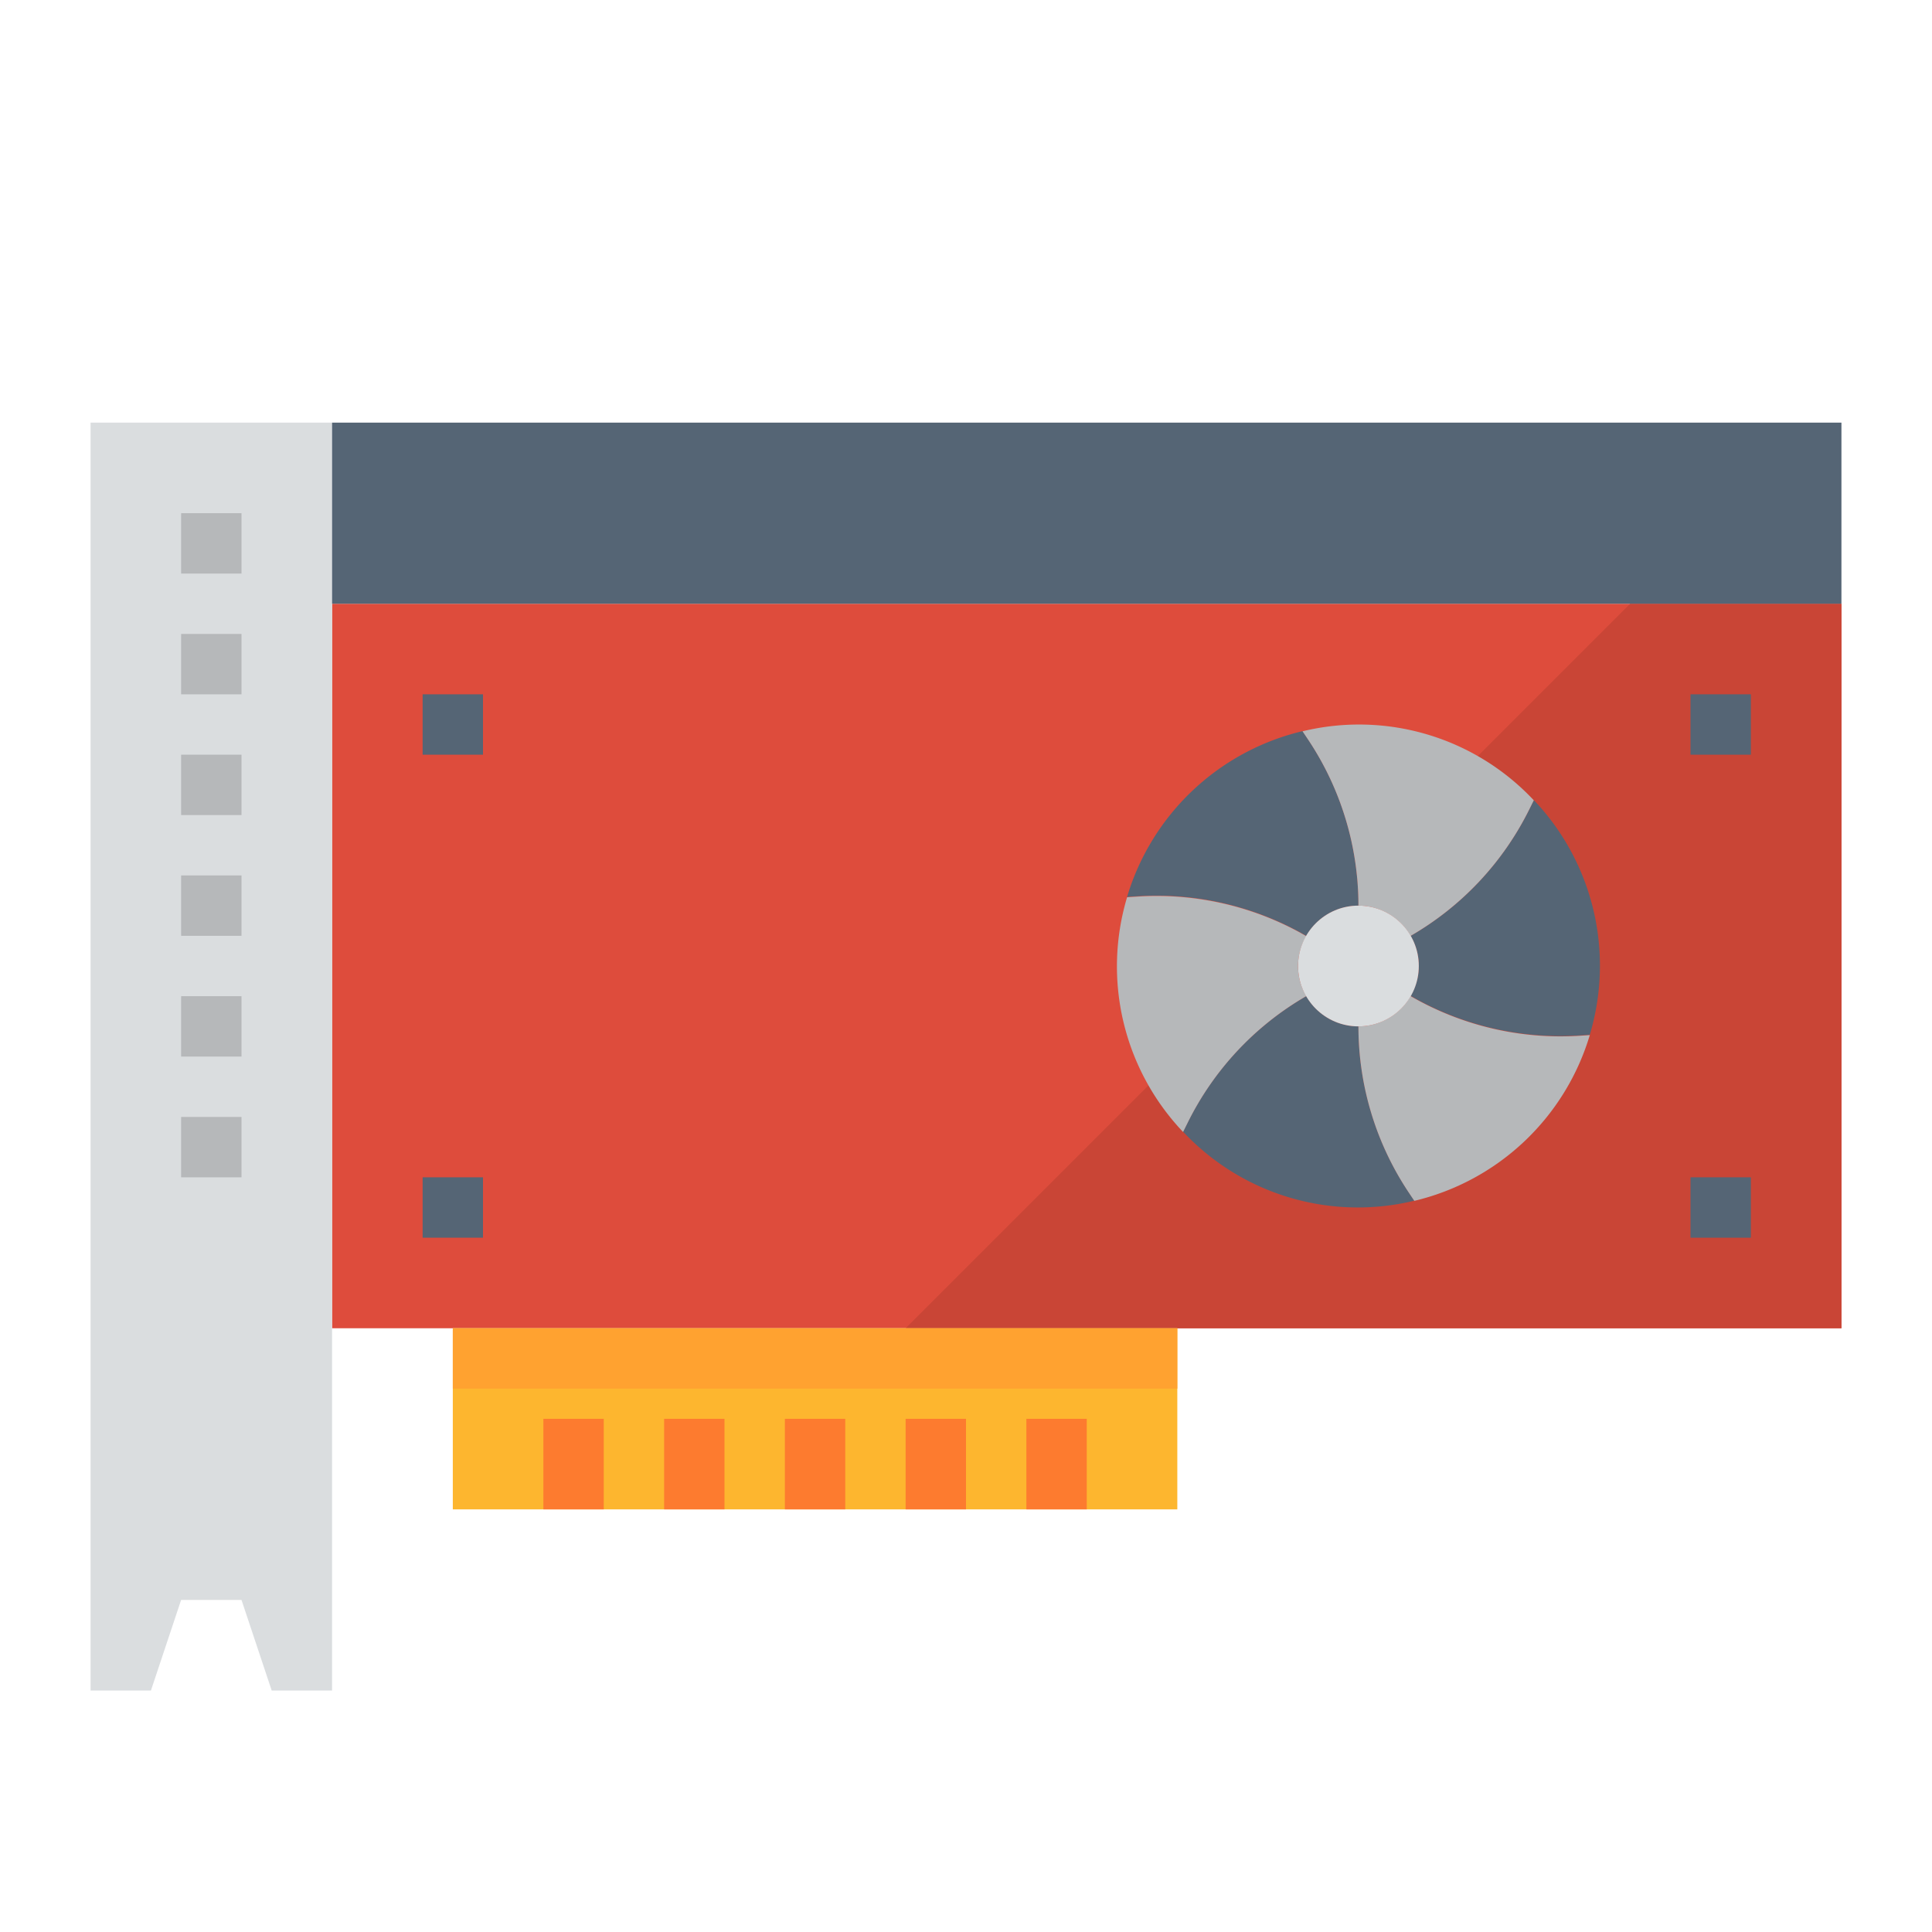
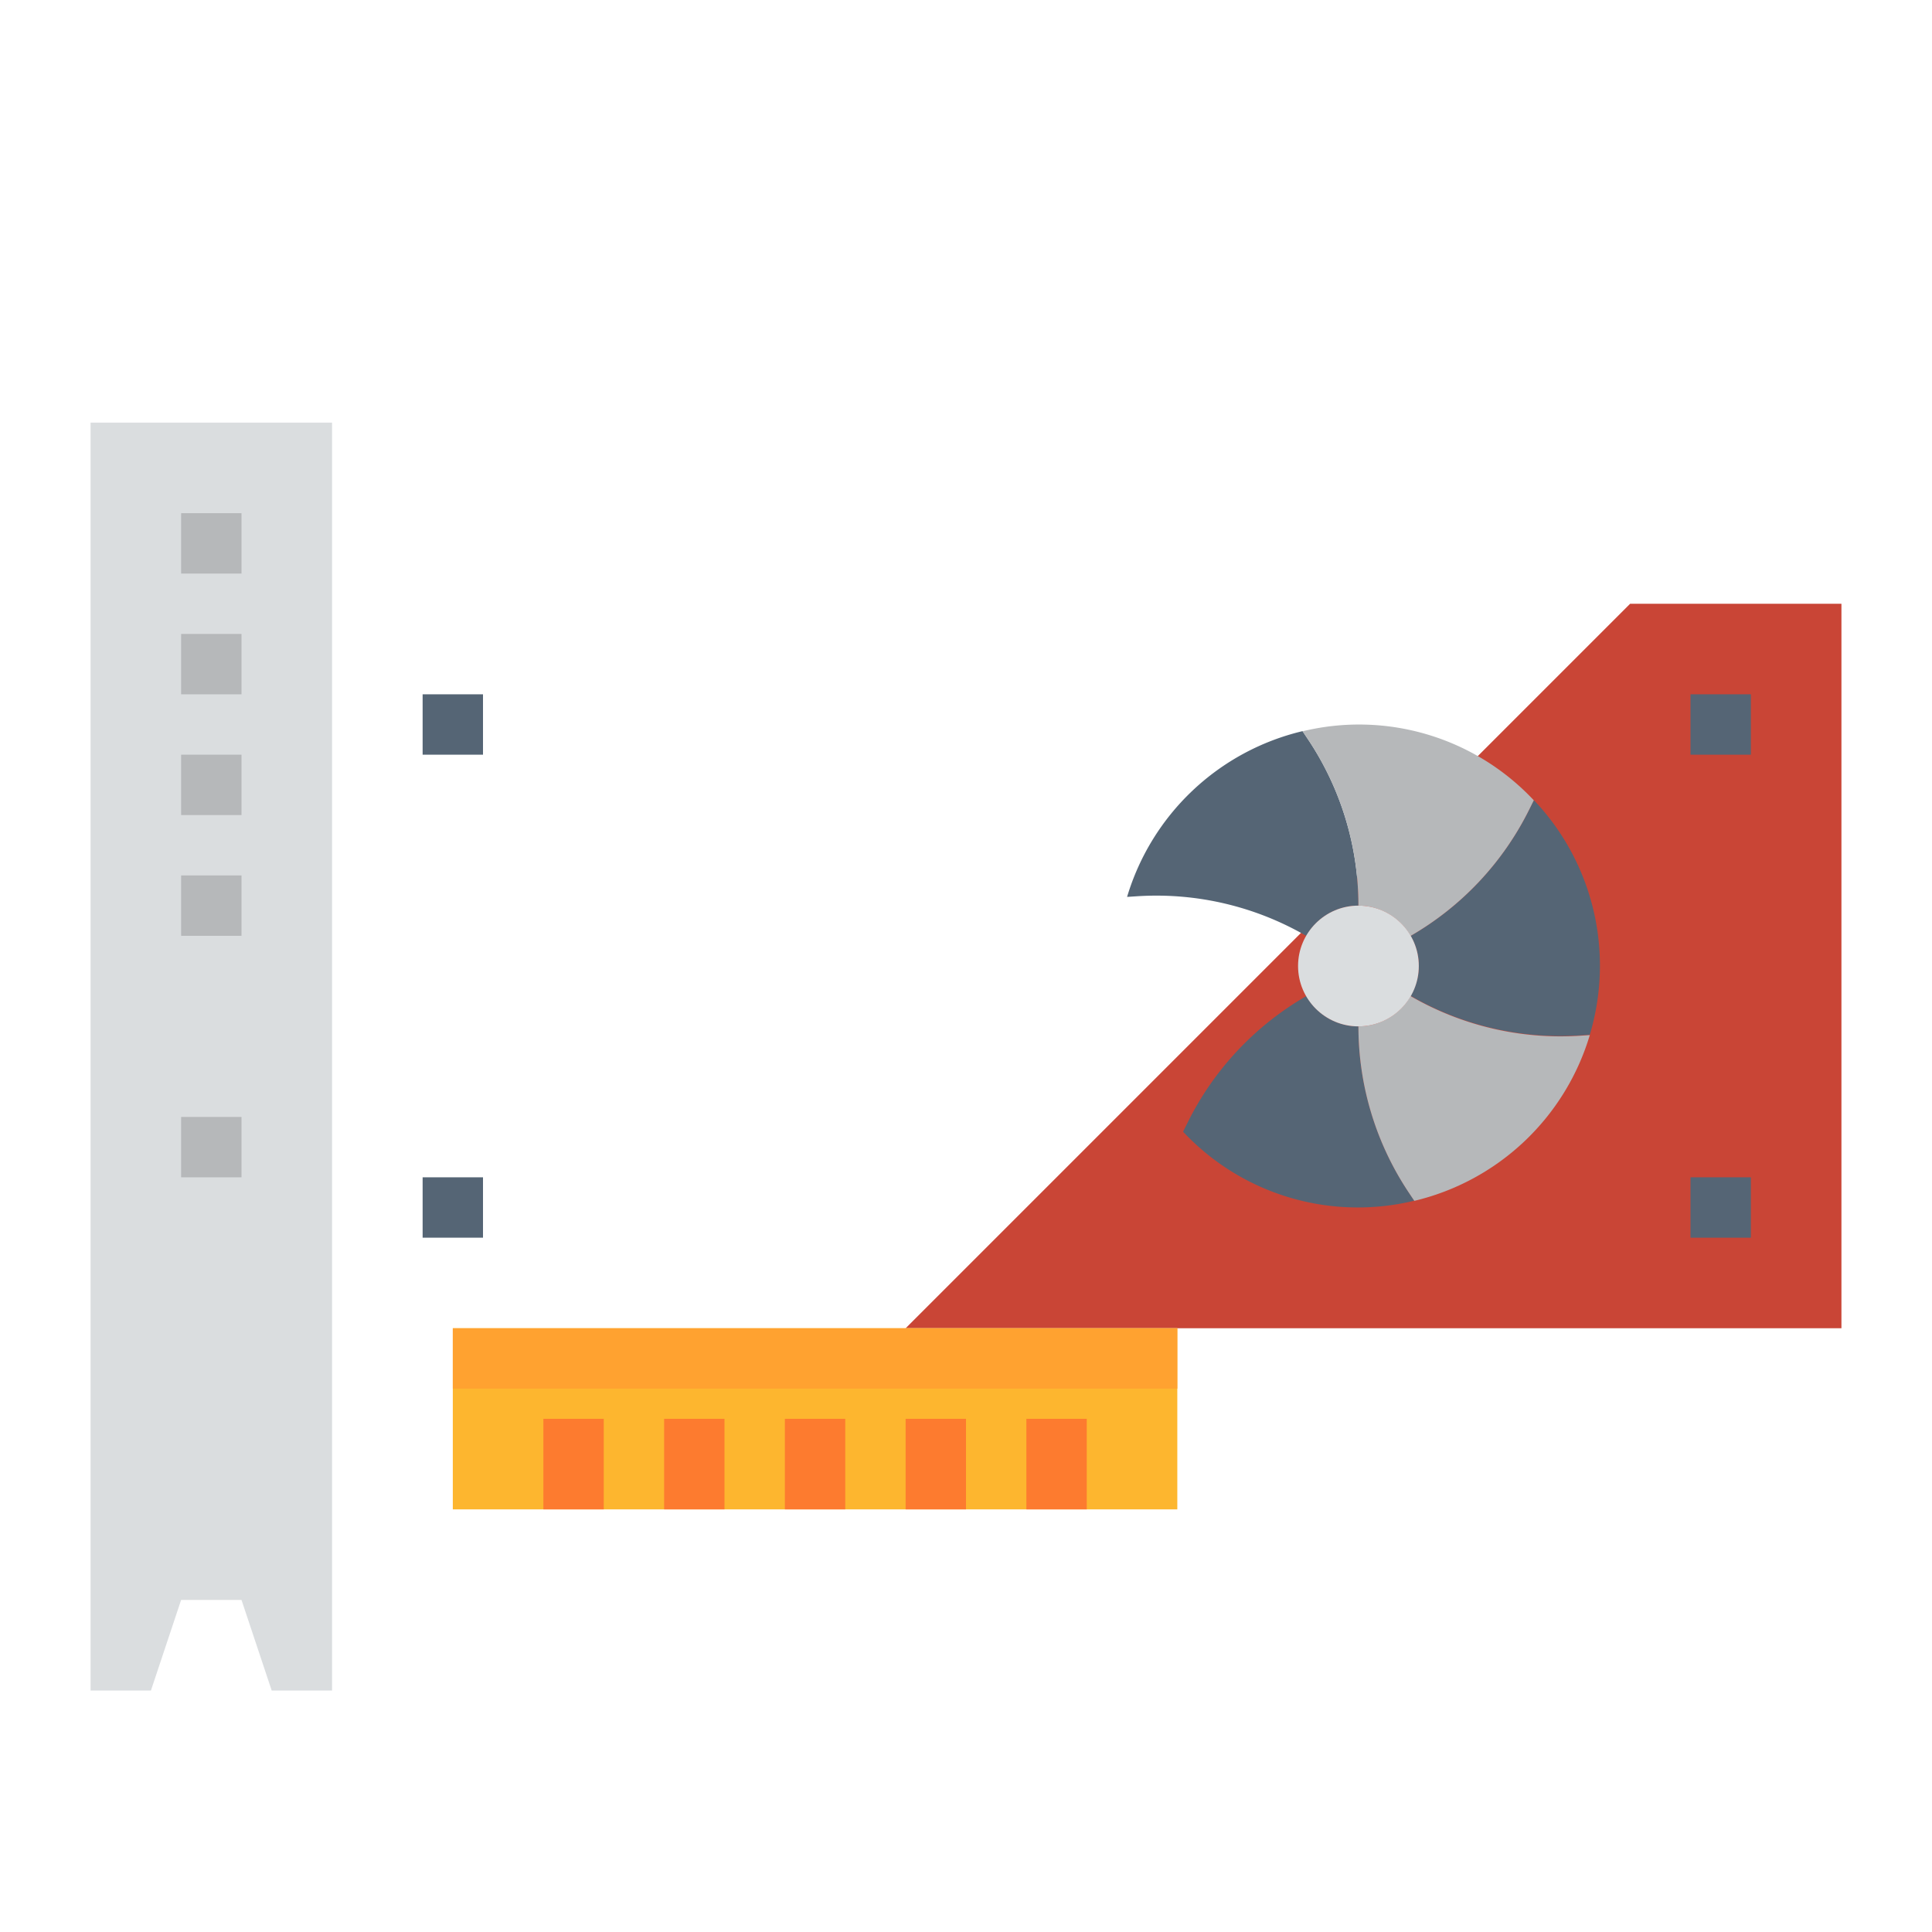
<svg xmlns="http://www.w3.org/2000/svg" viewBox="0 0 64 64">
  <title>graphic-card-VGA-gaming</title>
  <g id="flat">
-     <rect x="11" y="20" width="50" height="24" style="fill:#de4c3c" />
    <polygon points="30 44 61 44 61 20 54 20 30 44" style="fill:#c94536" />
    <polygon points="11 56 9 56 8 53 6 53 5 56 3 56 3 14 11 14 11 56" style="fill:#dadddf" />
-     <rect x="6" y="33" width="2" height="2" style="fill:#b6b8ba" />
    <rect x="6" y="37" width="2" height="2" style="fill:#b6b8ba" />
    <rect x="6" y="29" width="2" height="2" style="fill:#b6b8ba" />
    <rect x="6" y="25" width="2" height="2" style="fill:#b6b8ba" />
    <rect x="6" y="21" width="2" height="2" style="fill:#b6b8ba" />
    <rect x="6" y="17" width="2" height="2" style="fill:#b6b8ba" />
    <rect x="15" y="44" width="24" height="6" style="fill:#fdb62f" />
    <rect x="18" y="47" width="2" height="3" style="fill:#fd7b2f" />
    <rect x="22" y="47" width="2" height="3" style="fill:#fd7b2f" />
    <rect x="26" y="47" width="2" height="3" style="fill:#fd7b2f" />
    <rect x="30" y="47" width="2" height="3" style="fill:#fd7b2f" />
    <rect x="34" y="47" width="2" height="3" style="fill:#fd7b2f" />
    <path d="M43.268,31l.007,0A1.993,1.993,0,0,1,45,30a9.907,9.907,0,0,0-1.664-5.5l-.187-.28a8,8,0,0,0-5.813,5.491l.34-.022A9.909,9.909,0,0,1,43.268,31Z" style="fill:#556575" />
    <path d="M50.809,26.51l-.149.3A9.911,9.911,0,0,1,46.732,31l-.007,0a1.941,1.941,0,0,1,0,1.992l.007,0a9.909,9.909,0,0,0,5.592,1.307l.34-.022a7.964,7.964,0,0,0-1.855-7.775Z" style="fill:#556575" />
    <path d="M45,34a1.993,1.993,0,0,1-1.725-1l-.007,0a9.911,9.911,0,0,0-3.928,4.189l-.149.3a7.93,7.93,0,0,0,7.66,2.286l-.187-.28A9.907,9.907,0,0,1,45,34Z" style="fill:#556575" />
-     <path d="M43.268,33l.007,0a1.941,1.941,0,0,1,0-1.992l-.007,0a9.909,9.909,0,0,0-5.592-1.307l-.34.022a7.964,7.964,0,0,0,1.855,7.775l.149-.3A9.911,9.911,0,0,1,43.268,33Z" style="fill:#b6b8ba" />
    <path d="M45,30a1.993,1.993,0,0,1,1.725,1l.007,0a9.911,9.911,0,0,0,3.928-4.189l.149-.3a7.93,7.93,0,0,0-7.66-2.286l.187.28A9.907,9.907,0,0,1,45,30Z" style="fill:#b6b8ba" />
    <path d="M46.732,33l-.007,0A1.993,1.993,0,0,1,45,34a9.907,9.907,0,0,0,1.664,5.5l.187.28a8,8,0,0,0,5.813-5.491l-.34.022A9.909,9.909,0,0,1,46.732,33Z" style="fill:#b6b8ba" />
    <rect x="14" y="23" width="2" height="2" style="fill:#556575" />
    <rect x="14" y="39" width="2" height="2" style="fill:#556575" />
    <rect x="56" y="23" width="2" height="2" style="fill:#556575" />
    <rect x="56" y="39" width="2" height="2" style="fill:#556575" />
-     <rect x="11" y="14" width="50" height="6" style="fill:#556575" />
    <circle cx="45" cy="32" r="2" style="fill:#dadddf" />
    <rect x="15" y="44" width="24" height="2" style="fill:#ffa230" />
  </g>
</svg>